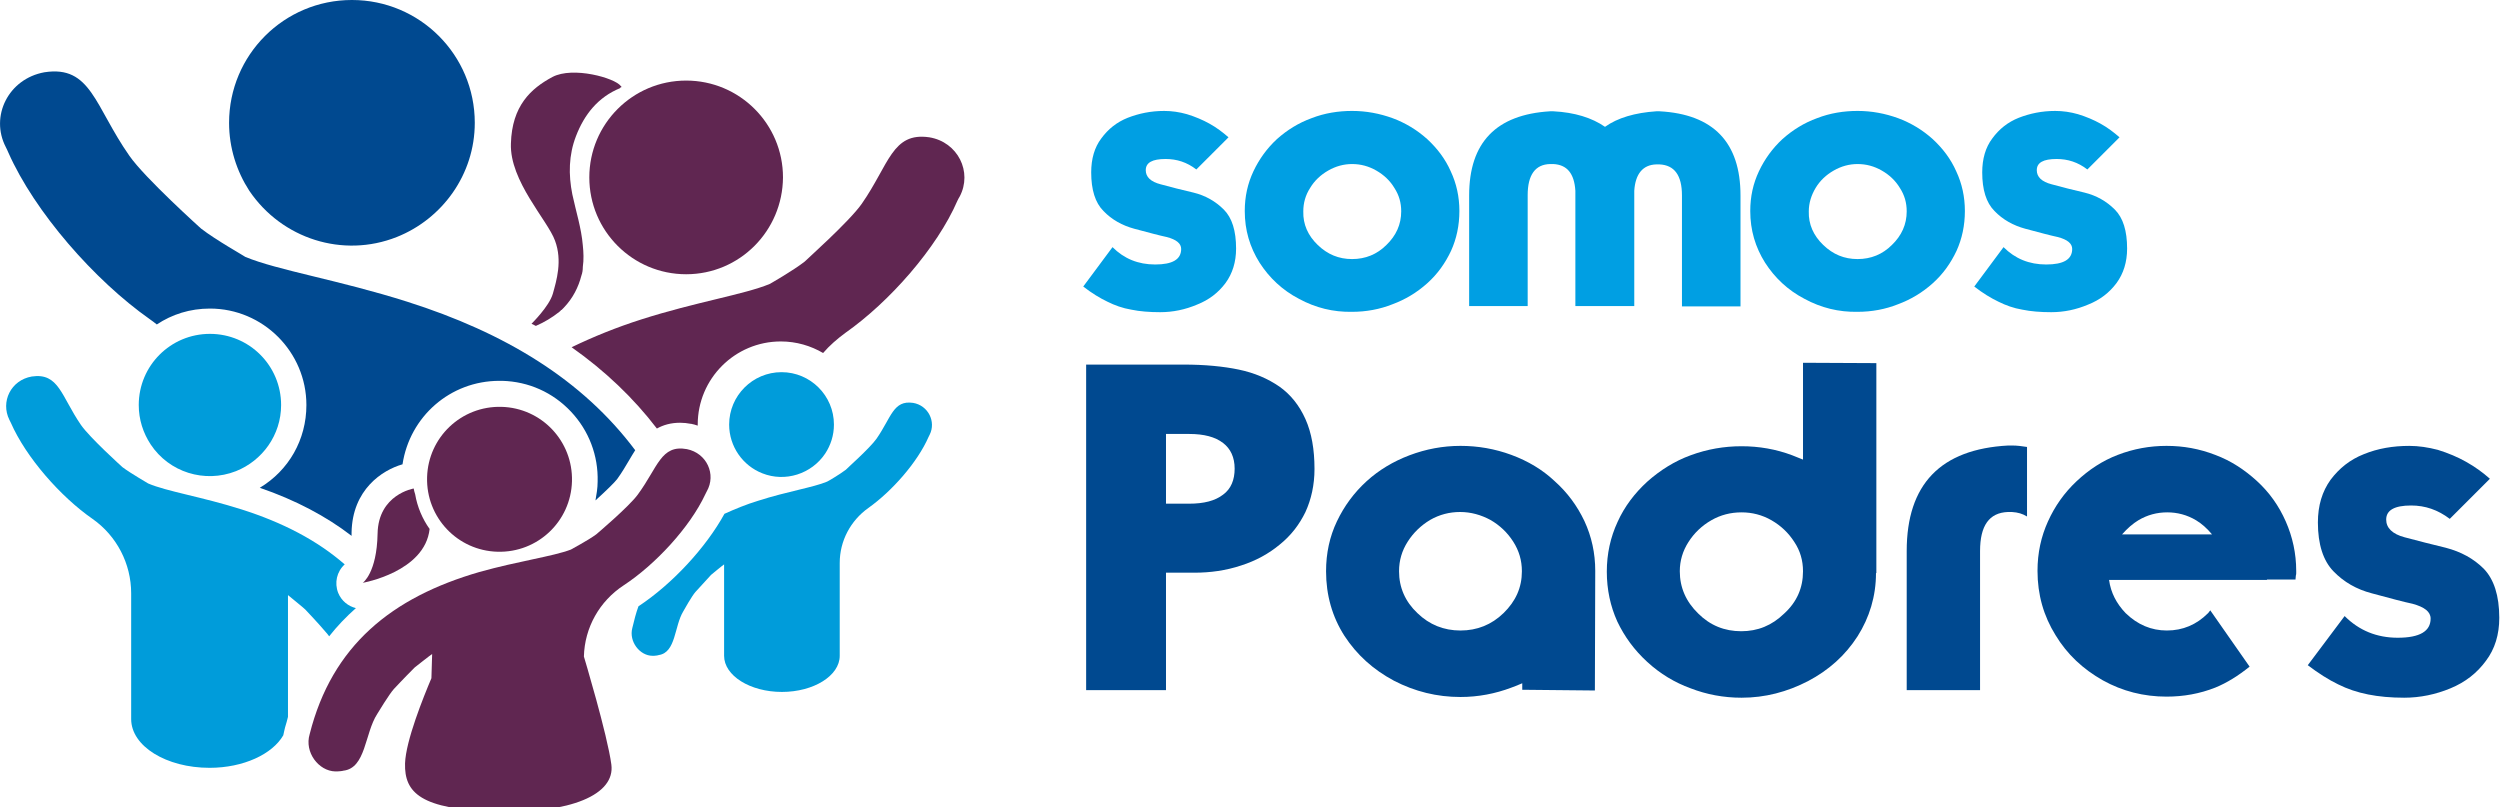
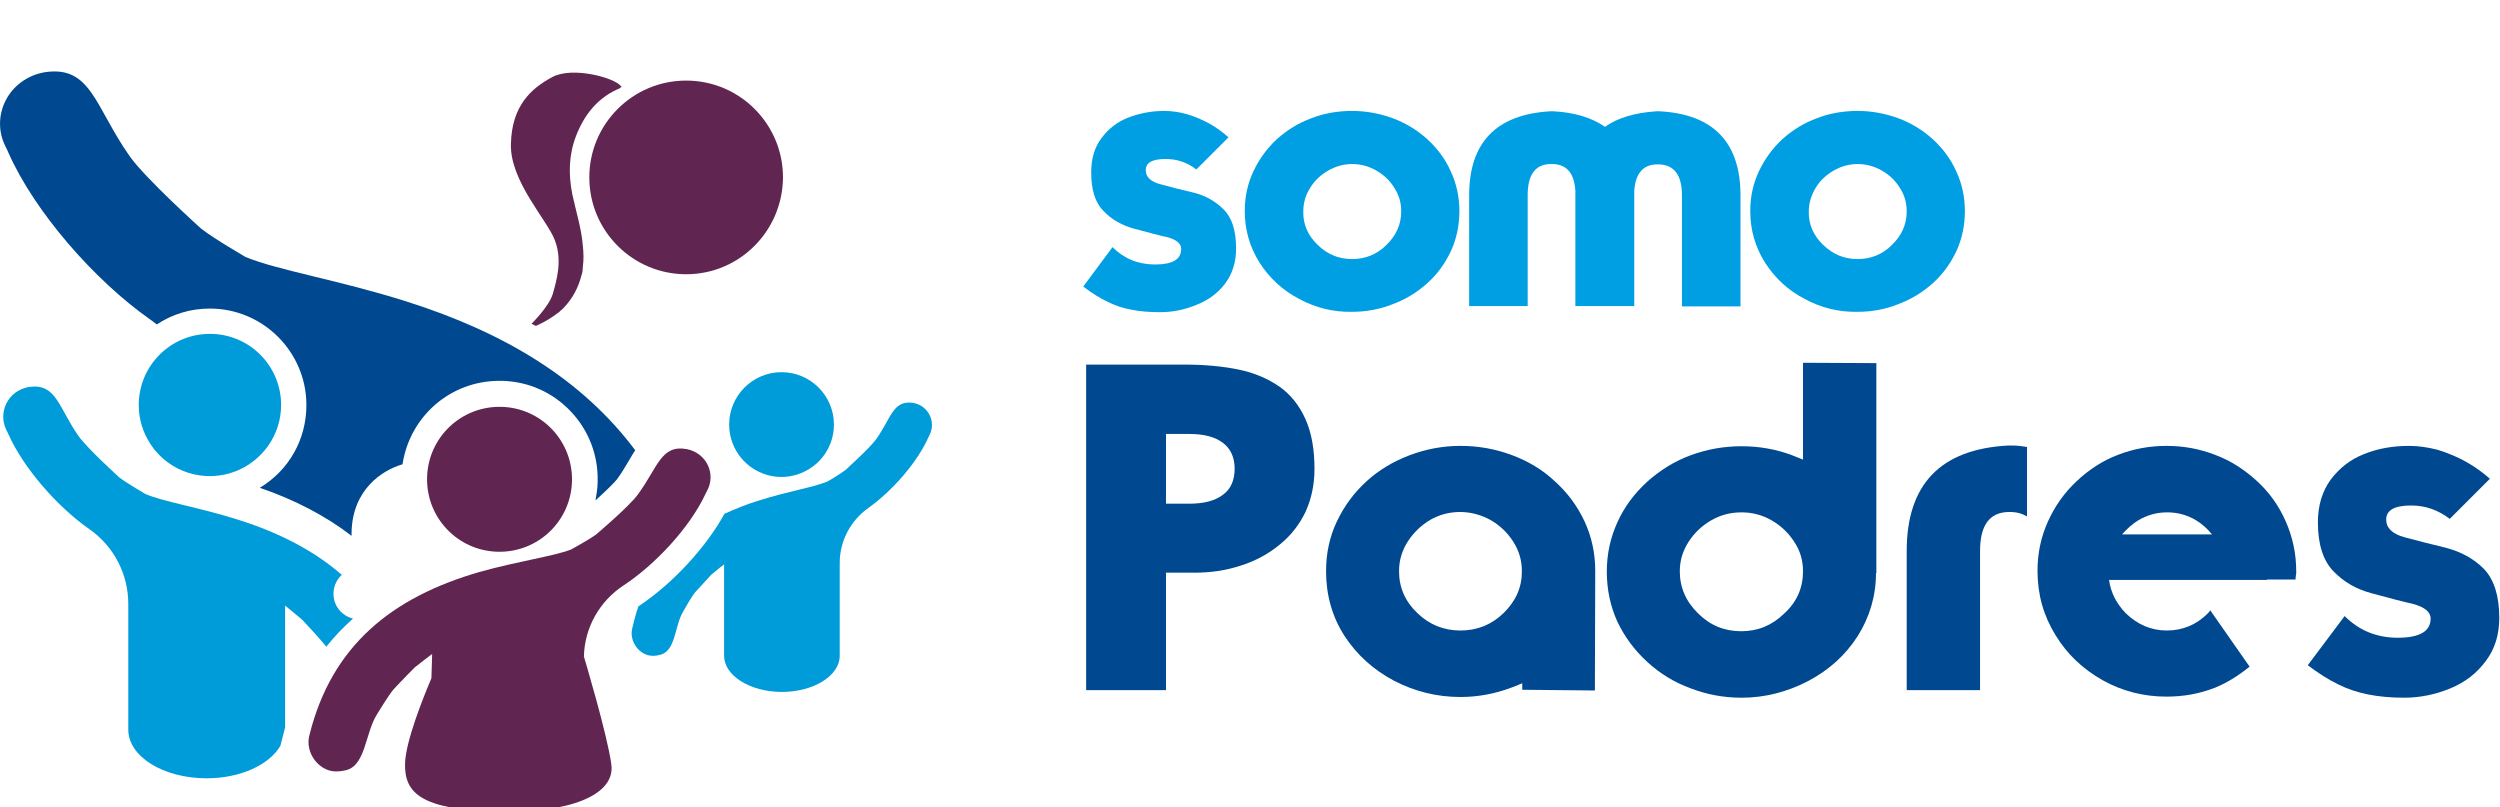
<svg xmlns="http://www.w3.org/2000/svg" version="1.1" id="Capa_1" x="0px" y="0px" viewBox="0 0 691.9 223.4" style="enable-background:new 0 0 691.9 223.4;" xml:space="preserve">
  <style type="text/css">
	.st0{fill:#009FE3;}
	.st1{fill:#004990;}
	.st2{fill:#602651;}
	.st3{fill-rule:evenodd;clip-rule:evenodd;fill:#602651;}
	.st4{fill:#009CDA;}
</style>
  <g>
    <g>
      <path class="st0" d="M307.9,68.4c3.2,3.2,7.1,4.8,11.8,4.8c4.8,0,7.2-1.4,7.2-4.3c0-1.5-1.3-2.6-4-3.3c-1.9-0.4-4.9-1.2-9-2.3    c-3.3-0.9-6.2-2.5-8.5-4.9c-2.3-2.3-3.4-5.9-3.4-10.7c0-3.7,0.9-6.9,2.8-9.4c1.9-2.6,4.3-4.5,7.3-5.7c3.1-1.2,6.4-1.9,10.1-1.9    c2.1,0,4.2,0.3,6.3,0.9c2.3,0.7,4.4,1.6,6.2,2.6c2,1.1,3.7,2.4,5.3,3.8l-8.9,8.9c-2.6-2-5.4-2.9-8.5-2.9c-3.7,0-5.5,1-5.5,3.1    c0,1.9,1.4,3.2,4.1,3.9c3,0.8,6,1.6,9.1,2.3c3.3,0.8,6.1,2.4,8.4,4.7c2.3,2.3,3.4,5.9,3.4,10.8c0,3.7-1,6.9-2.9,9.5    c-2,2.7-4.6,4.7-7.9,6c-3.3,1.4-6.7,2.1-10.2,2.1c-2.9,0-5.6-0.2-8-0.7c-2.4-0.4-4.6-1.2-6.6-2.2c-2.1-1-4.4-2.4-6.7-4.2    L307.9,68.4z" />
      <path class="st0" d="M359.5,82.7c-4.6-2.4-8.2-5.8-10.9-10c-2.7-4.3-4.1-9-4.1-14.3c0-4,0.8-7.6,2.4-11c1.6-3.4,3.8-6.4,6.5-8.9    c2.8-2.5,6-4.5,9.6-5.8c3.6-1.4,7.4-2,11.2-2c3.9,0,7.6,0.7,11.2,2c3.5,1.3,6.7,3.2,9.6,5.8c2.8,2.6,5,5.5,6.5,8.9    c1.6,3.4,2.4,7.1,2.4,11c0,4-0.8,7.7-2.3,11c-1.6,3.4-3.7,6.4-6.6,9c-2.9,2.6-6.1,4.5-9.6,5.8c-3.5,1.4-7.3,2.1-11.2,2.1    C369,86.4,364.1,85.2,359.5,82.7z M364.7,67.8c2.7,2.6,5.8,3.9,9.5,3.9c3.7,0,6.9-1.3,9.5-3.9c2.7-2.6,4.1-5.7,4.1-9.3    c0-2.4-0.6-4.5-1.9-6.5c-1.2-2-2.9-3.6-5-4.8c-2.1-1.2-4.3-1.8-6.7-1.8c-2.3,0-4.5,0.6-6.6,1.8c-2.1,1.2-3.8,2.8-5,4.8    c-1.3,2-1.9,4.2-1.9,6.5C360.6,62.1,362,65.2,364.7,67.8z" />
      <path class="st0" d="M452.3,52.8v31.9h-16.3V52.8c-0.3-4.8-2.3-7.2-6.1-7.4H429c-4.1,0.1-6.2,3-6.2,8.6v30.7h-16.2V54.1    c0-14.7,7.5-22.4,22.4-23.3h0.9c5.9,0.3,10.7,1.8,14.3,4.3c3.5-2.5,8.3-3.9,14.2-4.3h0.9c14.9,0.8,22.4,8.6,22.4,23.3v30.7h-16.2    V54.1c0-5.6-2.1-8.4-6.2-8.6h-0.9C454.7,45.6,452.6,48.1,452.3,52.8z" />
      <path class="st0" d="M499.4,82.7c-4.6-2.4-8.2-5.8-10.9-10c-2.7-4.3-4.1-9-4.1-14.3c0-4,0.8-7.6,2.4-11c1.6-3.4,3.8-6.4,6.5-8.9    c2.8-2.5,6-4.5,9.6-5.8c3.6-1.4,7.4-2,11.2-2c3.9,0,7.6,0.7,11.2,2c3.5,1.3,6.7,3.2,9.6,5.8c2.8,2.6,5,5.5,6.5,8.9    c1.6,3.4,2.4,7.1,2.4,11c0,4-0.8,7.7-2.3,11c-1.6,3.4-3.7,6.4-6.6,9c-2.9,2.6-6.1,4.5-9.6,5.8c-3.5,1.4-7.3,2.1-11.2,2.1    C508.9,86.4,504,85.2,499.4,82.7z M504.6,67.8c2.7,2.6,5.8,3.9,9.5,3.9c3.7,0,6.9-1.3,9.5-3.9c2.7-2.6,4.1-5.7,4.1-9.3    c0-2.4-0.6-4.5-1.9-6.5c-1.2-2-2.9-3.6-5-4.8c-2.1-1.2-4.3-1.8-6.7-1.8c-2.3,0-4.5,0.6-6.6,1.8c-2.1,1.2-3.8,2.8-5,4.8    c-1.2,2-1.9,4.2-1.9,6.5C500.5,62.1,501.9,65.2,504.6,67.8z" />
-       <path class="st0" d="M554.5,68.4c3.2,3.2,7.1,4.8,11.8,4.8c4.8,0,7.2-1.4,7.2-4.3c0-1.5-1.3-2.6-4-3.3c-1.9-0.4-4.9-1.2-9-2.3    c-3.3-0.9-6.2-2.5-8.5-4.9c-2.3-2.3-3.4-5.9-3.4-10.7c0-3.7,0.9-6.9,2.8-9.4c1.9-2.6,4.3-4.5,7.3-5.7c3.1-1.2,6.4-1.9,10.1-1.9    c2.1,0,4.2,0.3,6.3,0.9c2.3,0.7,4.4,1.6,6.2,2.6c2,1.1,3.7,2.4,5.3,3.8l-8.9,8.9c-2.6-2-5.4-2.9-8.5-2.9c-3.7,0-5.5,1-5.5,3.1    c0,1.9,1.4,3.2,4.1,3.9c3,0.8,6,1.6,9.1,2.3c3.3,0.8,6.1,2.4,8.4,4.7c2.3,2.3,3.4,5.9,3.4,10.8c0,3.7-1,6.9-2.9,9.5    c-2,2.7-4.6,4.7-7.9,6c-3.3,1.4-6.7,2.1-10.2,2.1c-2.9,0-5.6-0.2-8-0.7c-2.4-0.4-4.6-1.2-6.6-2.2c-2.1-1-4.4-2.4-6.7-4.2    L554.5,68.4z" />
    </g>
    <g>
      <path class="st1" d="M300.6,191v-90.1h26.9c6,0,11.1,0.5,15.4,1.4c4.3,0.9,8,2.5,11.2,4.7c3.1,2.2,5.5,5.2,7.2,9    c1.7,3.8,2.5,8.4,2.5,13.8c0,4.4-0.9,8.4-2.5,11.9c-1.7,3.5-4,6.5-7.1,9c-3,2.5-6.6,4.5-10.7,5.8c-4.2,1.4-8.5,2-13,2h-7.8V191    H300.6z M322.7,120v19.4h6.4c4.1,0,7.2-0.8,9.4-2.5c2.2-1.6,3.2-4.1,3.2-7.2c0-3.1-1.1-5.5-3.2-7.1c-2.2-1.7-5.3-2.5-9.4-2.5    H322.7z" />
      <path class="st1" d="M421.3,189.1c-1.4,0.6-2.4,1-3,1.2c-4.5,1.7-9.2,2.6-14.1,2.6c-6.5,0-12.6-1.5-18.4-4.5    c-5.8-3.1-10.3-7.2-13.7-12.4c-3.4-5.3-5.1-11.3-5.1-17.9c0-5,1-9.6,3-13.8c2-4.2,4.7-7.9,8.2-11.1c3.4-3.1,7.4-5.5,11.9-7.2    c4.5-1.7,9.2-2.6,14.1-2.6c4.8,0,9.5,0.8,14.1,2.5c4.6,1.7,8.6,4.1,11.9,7.2c3.6,3.2,6.3,6.9,8.3,11.1c2,4.3,3,8.9,3,13.8    l-0.1,33.1l-20.1-0.2V189.1z M389.6,149.9c-1.6,2.5-2.4,5.2-2.4,8.2c0,4.5,1.7,8.4,5.1,11.6c3.3,3.2,7.3,4.8,11.9,4.8    c4.6,0,8.6-1.6,11.9-4.8c3.4-3.3,5.1-7.1,5.1-11.6c0-3-0.8-5.7-2.4-8.2c-1.6-2.5-3.7-4.5-6.3-6c-2.6-1.4-5.4-2.2-8.4-2.2    c-2.9,0-5.7,0.7-8.3,2.2C393.3,145.4,391.2,147.4,389.6,149.9z" />
      <path class="st1" d="M519.2,158.6c0,6.4-1.8,12.3-5.1,17.5c-3.4,5.3-8,9.4-13.7,12.4c-5.8,3-11.9,4.6-18.4,4.6    c-5,0-9.7-0.9-14.1-2.6c-4.4-1.6-8.4-4-12-7.3c-3.6-3.3-6.3-7-8.3-11.2c-1.9-4.2-2.9-8.8-2.9-13.8c0-4.9,1-9.5,3-13.8    c1.9-4.2,4.7-7.9,8.2-11.1c3.6-3.2,7.6-5.7,12-7.3c4.6-1.7,9.3-2.5,14.1-2.5c4.8,0,9.5,0.8,14,2.5l1.5,0.6l1.5,0.6v-26.8l20.3,0.1    V158.6z M499,158.1c0-3-0.8-5.7-2.4-8.1c-1.6-2.5-3.7-4.5-6.3-6c-2.6-1.5-5.4-2.2-8.3-2.2c-3,0-5.8,0.7-8.4,2.2    c-2.6,1.5-4.7,3.5-6.3,6c-1.6,2.5-2.4,5.2-2.4,8.1c0,4.5,1.7,8.4,5.1,11.7c3.3,3.3,7.3,4.9,11.9,4.9c4.6,0,8.5-1.6,11.9-4.9    C497.3,166.6,499,162.7,499,158.1z" />
      <path class="st1" d="M560.9,142.9c-1.1-0.7-2.4-1.1-4.1-1.2h-1.1c-5.2,0.2-7.7,3.8-7.7,10.8V191h-20.3v-38.5    c0-18.5,9.4-28.2,28.1-29.2h1.1c1.4,0,2.8,0.2,4.1,0.4V142.9z" />
      <path class="st1" d="M632.6,144.3c1.9,4.3,2.9,8.9,2.9,13.7v0.6c0,0.2,0,0.4-0.1,0.7l-0.1,1.1h-7.9v0.1h-43.7    c0.5,3.6,2.1,6.6,4.6,9.2c3.3,3.2,7.1,4.8,11.4,4.8c4.4,0,8.2-1.6,11.4-4.8l0.1-0.1l0.2-0.3l0.2-0.2l0.1-0.2l10.9,15.6    c-3.1,2.5-6.3,4.5-9.5,5.8c-4.3,1.7-8.8,2.5-13.5,2.5c-6.3,0-12.2-1.5-17.6-4.5c-5.5-3.1-9.9-7.2-13.1-12.5    c-3.3-5.3-5-11.2-5-17.8c0-5,1-9.5,2.9-13.7c1.9-4.2,4.5-7.9,7.9-11.1c3.4-3.2,7.2-5.7,11.4-7.3c4.4-1.7,8.9-2.5,13.5-2.5    c4.7,0,9.1,0.8,13.5,2.5c4.3,1.6,8.1,4.1,11.5,7.2C628.1,136.3,630.7,140,632.6,144.3z M599.8,141.8c-2.8,0-5.5,0.7-8,2.2    c-1.5,0.9-3,2.2-4.5,3.9h24.9c-1.4-1.7-2.9-3-4.4-3.9C605.3,142.5,602.6,141.8,599.8,141.8z" />
      <path class="st1" d="M648.9,170.5c4,4,8.9,6,14.7,6c6.1,0,9.1-1.8,9.1-5.3c0-1.9-1.7-3.2-5-4.1c-2.4-0.5-6.1-1.5-11.3-2.9    c-4.2-1.1-7.7-3.1-10.6-6.1c-2.8-2.9-4.3-7.4-4.3-13.5c0-4.7,1.2-8.6,3.5-11.8c2.4-3.2,5.4-5.6,9.2-7.1c3.9-1.6,8.1-2.3,12.6-2.3    c2.6,0,5.2,0.4,7.9,1.1c2.9,0.9,5.5,2,7.8,3.3c2.5,1.4,4.7,3,6.6,4.7L678,143.6c-3.3-2.5-6.8-3.7-10.7-3.7c-4.6,0-6.9,1.3-6.9,3.9    c0,2.3,1.7,4,5.1,4.9c3.8,1,7.6,2,11.4,2.9c4.2,1.1,7.7,3,10.5,5.8c2.8,2.9,4.3,7.4,4.3,13.6c0,4.6-1.2,8.6-3.7,11.9    c-2.5,3.4-5.7,5.9-9.8,7.6c-4.1,1.7-8.4,2.6-12.8,2.6c-3.7,0-7-0.3-10-0.9c-3-0.6-5.7-1.5-8.3-2.8c-2.7-1.3-5.5-3.1-8.4-5.3    L648.9,170.5z" />
    </g>
    <g>
      <g>
        <g>
          <path class="st2" d="M189.9,75.9c-14.8,0-26.8-12-26.8-26.8c0-14.8,12-26.8,26.8-26.8c14.8,0,26.8,12,26.8,26.8      C216.6,63.9,204.7,75.9,189.9,75.9z" />
          <path class="st3" d="M172,24.1c0-0.1-0.1-0.2-0.1-0.2c0,0,0-0.1,0-0.1c0,0-0.1,0-0.1,0c-1.6-2.2-13.2-5.5-18.9-2.5      c-6,3.2-11.2,8-11.5,18.4c-0.4,10.4,10.2,21.3,12.2,26.9c2.1,5.6,0.4,11.1-0.6,14.7c-1,3.5-5.9,8.3-5.9,8.3      c0.4,0.2,0.8,0.4,1.2,0.6c2.3-1,4.5-2.3,6.5-3.9c0.2-0.2,0.4-0.3,0.5-0.5l0.1,0c0.1-0.1,0.2-0.2,0.3-0.3      c0.1-0.1,0.2-0.2,0.3-0.3c2.6-2.7,4.1-5.8,4.9-8.9c0.3-0.8,0.4-1.6,0.4-2.4c0.3-2.1,0.2-4.1,0-6c-0.4-4.8-1.9-9.4-2.9-14.1      c-1.1-5.5-1-10.9,1-16.1c2.3-6,6.1-10.8,12.2-13.3c0,0,0,0,0-0.1C172,24.1,172,24.1,172,24.1z" />
        </g>
-         <path class="st2" d="M257.2,38c-10.3-1.5-11.1,7.5-18.7,18.4c-3.4,4.9-15.9,16-15.8,16c-3.2,2.5-9.5,6.1-9.7,6.2     c-7,2.9-20.5,5-35.5,9.8c-6.9,2.2-13.3,4.8-19.3,7.7c9.2,6.5,17.1,14,23.6,22.5c1.8-1,3.9-1.6,6.4-1.6c1,0,2,0.1,3,0.3     c0,0,0.1,0,0.1,0c0.6,0.1,1.2,0.3,1.8,0.5c0-0.1,0-0.2,0-0.3c0-12.7,10.3-23,23-23c4.3,0,8.3,1.2,11.7,3.2     c1.8-2.1,3.9-3.9,6.2-5.6c12.1-8.5,25.3-23.4,31-36.6c0.1-0.2,0.5-1,0.6-1.1C269.2,47.6,265.1,39.3,257.2,38z" />
      </g>
      <g>
-         <path class="st1" d="M109.8,65.6c12.6-5,21.6-17.3,21.6-31.6c0-18.8-15.2-34-34-34c-18.8,0-34,15.2-34,34     c0,6.9,2.1,13.4,5.6,18.8C78,66.1,94.9,71.5,109.8,65.6z" />
        <path class="st1" d="M71.9,135c9.9,3.4,18.4,7.9,25.4,13.3c0-0.3,0-0.6,0-0.9c0.2-11.9,8.5-17.3,14.1-18.9     c2-13.2,13.2-23.1,26.8-23.1c0.3,0,0.5,0,0.8,0c7.3,0.2,14,3.2,19,8.5c5,5.3,7.6,12.2,7.4,19.4c0,1.8-0.3,3.5-0.6,5.2     c3.3-3,5.3-5,6-5.9c1.3-1.8,2.3-3.5,3.3-5.2c0.5-0.9,1.1-1.8,1.7-2.8c-14.6-19.5-36-32.5-63.1-41.1c-18.9-6-35.9-8.7-44.8-12.4     c-0.2-0.2-8.2-4.7-12.2-7.8c0.1,0.1-15.6-14-19.9-20.2c-9.6-13.7-10.6-25.1-23.5-23.1C2.3,21.8-2.8,32.2,1.6,40.7     c0.1,0.2,0.6,1.2,0.7,1.5c7.3,16.5,23.9,35.4,39.1,46.1c0.7,0.5,1.4,1,2,1.5c4.2-2.8,9.2-4.4,14.7-4.4c14.7,0,26.7,12,26.7,26.7     C84.8,121.7,79.9,130.2,71.9,135z" />
      </g>
      <g>
        <path class="st4" d="M211,131c-5.4-2.1-9.2-7.4-9.2-13.5c0-8,6.5-14.5,14.5-14.5c8,0,14.5,6.5,14.5,14.5c0,3-0.9,5.7-2.4,8     C224.6,131.2,217.3,133.5,211,131z" />
        <path class="st4" d="M252.7,111.5c-5.5-0.8-6,4-10.1,9.9c-1.8,2.6-8.6,8.6-8.5,8.6c-1.7,1.3-5.1,3.3-5.2,3.3     c-3.8,1.6-11,2.7-19.1,5.3c-3.3,1-6.4,2.3-9.3,3.6c-5.1,9.3-14.4,19.4-23.8,25.6c-0.7,1.9-1.2,3.9-1.7,6c-1,3.8,2.1,7.7,5.6,7.7     c0.1,0,0.2,0,0.4,0c0.2,0,1.1-0.1,1.3-0.2c4.8-0.7,4.3-8,6.8-12.1c0.1-0.2,2.4-4.3,3.4-5.4c0.3-0.3,1.8-2,4.3-4.7     c0,0,3.5-2.9,3.6-2.9c0,0.5,0,24.7,0,25.3h0v0c0,5.5,7.2,10,16,10c8.8,0,16-4.5,16-10c0,0,0,0,0-0.1c0-1.2,0-23.5,0-23.7v-1.9     c0-6.1,3-11.7,7.9-15.2c6.5-4.6,13.6-12.6,16.7-19.7c0-0.1,0.3-0.5,0.3-0.6C259.1,116.7,256.9,112.2,252.7,111.5z" />
      </g>
      <g>
        <g>
          <path class="st4" d="M65.3,130.4c7.3-2.9,12.5-10,12.5-18.3c0-10.9-8.8-19.7-19.7-19.7c-10.9,0-19.7,8.8-19.7,19.7      c0,4,1.2,7.7,3.3,10.9C46.8,130.7,56.6,133.8,65.3,130.4z" />
-           <path class="st4" d="M78.9,201.3c0.3-1,0.6-2,0.8-2.9c0-4.5,0-33,0-33.7c0.1,0.1,4.8,3.9,4.8,4c3.4,3.6,5.4,5.9,5.8,6.4      c0.2,0.2,0.5,0.6,0.8,1c2.2-2.8,4.7-5.4,7.4-7.8c-2.1-0.5-4-2-4.9-4.2c-1.1-2.8-0.4-5.9,1.8-7.9c-7.7-6.7-17.2-11.6-28.5-15.2      c-11-3.5-20.8-5-25.9-7.2c-0.1-0.1-4.7-2.7-7.1-4.5c0,0-9-8.1-11.5-11.7c-5.5-8-6.1-14.5-13.6-13.4c-5.8,1-8.7,7-6.2,12      c0.1,0.1,0.3,0.7,0.4,0.8c4.2,9.6,13.8,20.5,22.6,26.6c6.7,4.7,10.7,12.4,10.7,20.6v2.6c0,0.4,0,31.9,0,32.2h0v0      c0,7.5,9.7,13.5,21.7,13.5c9.4,0,17.4-3.8,20.4-9C78.6,202.7,78.7,202,78.9,201.3z" />
+           <path class="st4" d="M78.9,201.3c0-4.5,0-33,0-33.7c0.1,0.1,4.8,3.9,4.8,4c3.4,3.6,5.4,5.9,5.8,6.4      c0.2,0.2,0.5,0.6,0.8,1c2.2-2.8,4.7-5.4,7.4-7.8c-2.1-0.5-4-2-4.9-4.2c-1.1-2.8-0.4-5.9,1.8-7.9c-7.7-6.7-17.2-11.6-28.5-15.2      c-11-3.5-20.8-5-25.9-7.2c-0.1-0.1-4.7-2.7-7.1-4.5c0,0-9-8.1-11.5-11.7c-5.5-8-6.1-14.5-13.6-13.4c-5.8,1-8.7,7-6.2,12      c0.1,0.1,0.3,0.7,0.4,0.8c4.2,9.6,13.8,20.5,22.6,26.6c6.7,4.7,10.7,12.4,10.7,20.6v2.6c0,0.4,0,31.9,0,32.2h0v0      c0,7.5,9.7,13.5,21.7,13.5c9.4,0,17.4-3.8,20.4-9C78.6,202.7,78.7,202,78.9,201.3z" />
        </g>
      </g>
      <g>
        <path class="st2" d="M190.1,124.3c-7.2-1.3-8,5-13.6,12.6c-2.5,3.4-11.5,11-11.5,11c-2.3,1.7-6.9,4.1-7,4.2     c-5,1.9-14.6,3.2-25.3,6.2c-24.2,7-40.8,20.3-47,44.9c-1.5,5,2.5,10.2,7.1,10.3c0.2,0,0.3,0,0.5,0c0.3,0,1.5-0.1,1.7-0.2     c6.3-0.7,5.9-10.3,9.4-15.7c0.1-0.2,3.4-5.6,4.6-6.9c0.4-0.4,2.4-2.6,5.8-6c0,0,4.7-3.7,4.8-3.7c0,0.3-0.1,3.2-0.2,6.7     c-2.2,5.2-7.1,17.3-7.3,23.6c-0.2,8.1,4.3,12.7,25.1,13.3c20.8,0.6,33.1-4.7,32-13c-1.1-8.3-7.6-29.9-7.6-29.9     c0.2-8,4.3-15.3,11-19.7c8.7-5.7,18.3-16,22.6-25.2c0.1-0.1,0.3-0.7,0.4-0.8C198.3,131.3,195.6,125.4,190.1,124.3z" />
        <path class="st2" d="M137.7,152.7c11.1,0.3,20.3-8.4,20.6-19.5c0.3-11.1-8.4-20.3-19.5-20.6c-11.1-0.3-20.3,8.4-20.6,19.5     C117.9,143.2,126.6,152.4,137.7,152.7z" />
-         <path class="st2" d="M118.9,146.4c-2-2.8-3.4-6.1-4-9.6c-0.2-0.5-0.3-1.1-0.4-1.6c0,0-9.8,1.6-10,12.5     c-0.2,10.9-4.1,13.6-4.1,13.6S117.6,158.3,118.9,146.4z" />
      </g>
    </g>
  </g>
</svg>